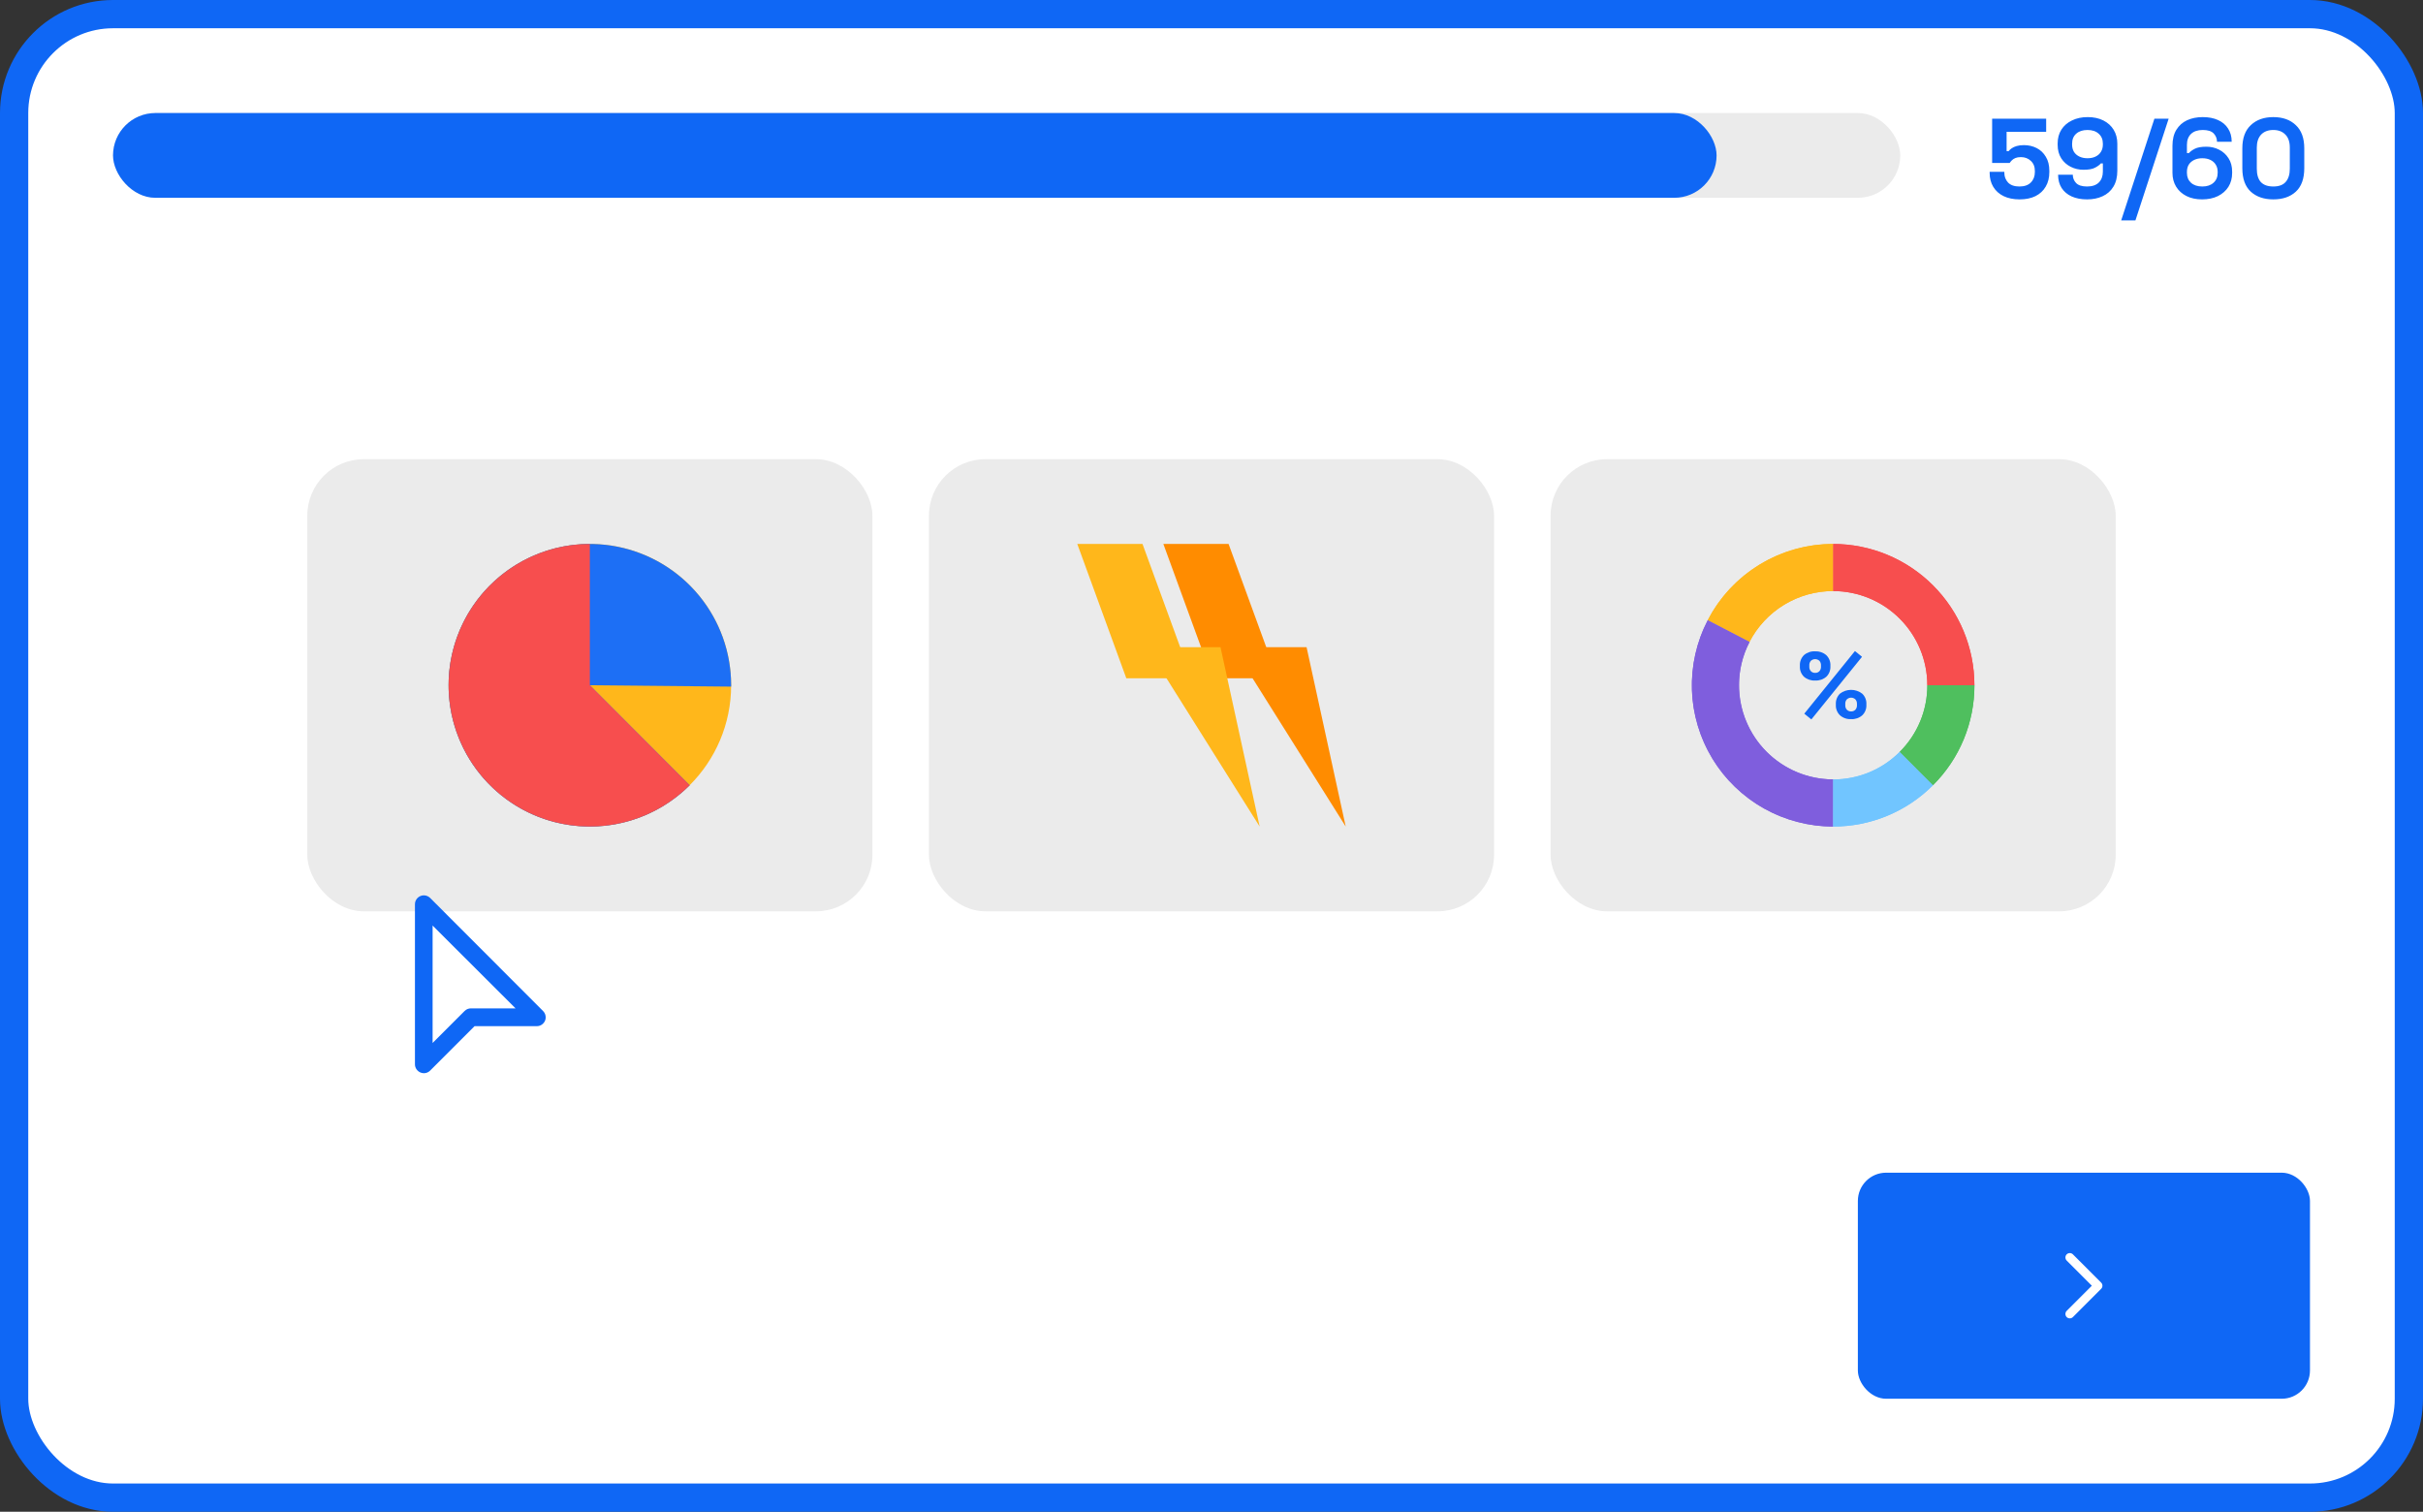
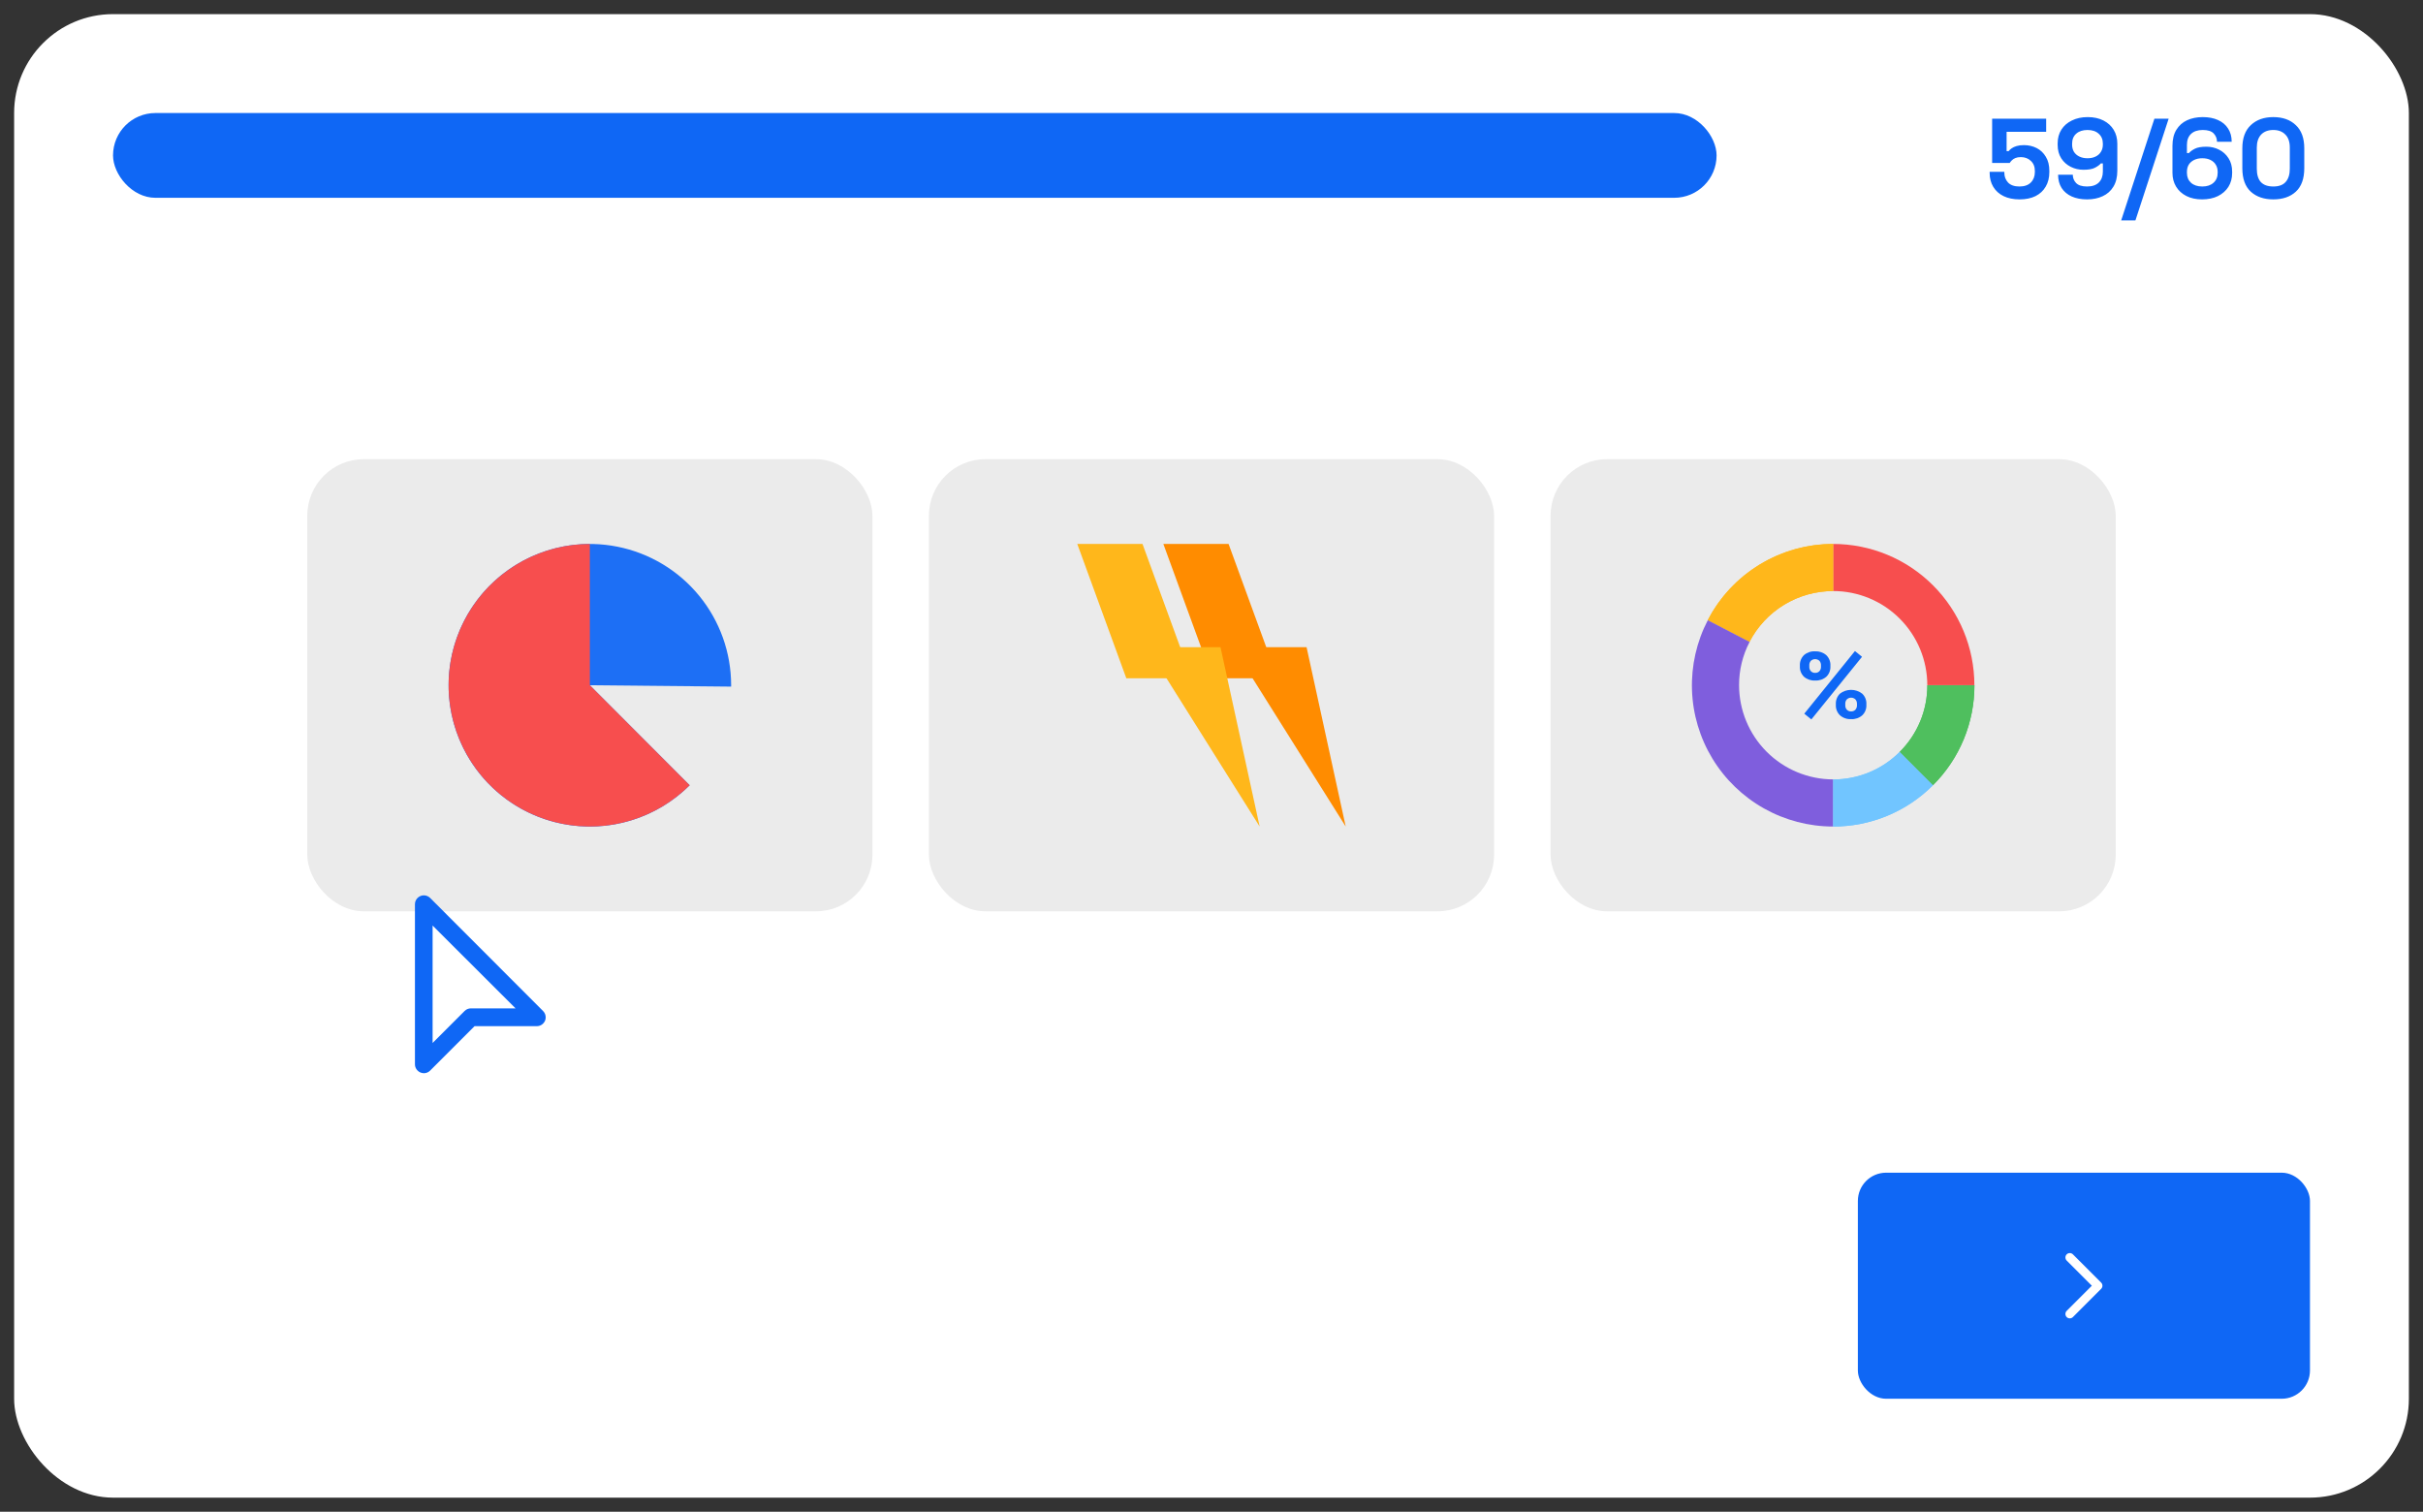
<svg xmlns="http://www.w3.org/2000/svg" fill="none" height="214" viewBox="0 0 343 214" width="343">
  <rect x="0" y="0" width="343" height="214" fill="#333333" stroke="none" />
  <rect fill="white" height="210" rx="14" width="339" x="2" y="2" />
-   <rect fill="#EBEBEB" height="12" rx="6" width="253" x="16" y="16" />
  <rect fill="#0F67F5" height="12" rx="6" width="227" x="16" y="16" />
  <path d="M285.895 28.224C285.02 28.224 284.263 28.069 283.623 27.76C282.994 27.451 282.508 27.013 282.167 26.448C281.826 25.883 281.655 25.227 281.655 24.48V24.32H283.735V24.464C283.735 24.997 283.911 25.456 284.263 25.84C284.626 26.213 285.159 26.4 285.863 26.4C286.567 26.4 287.106 26.213 287.479 25.84C287.863 25.456 288.055 24.96 288.055 24.352V24.192C288.055 23.595 287.863 23.12 287.479 22.768C287.106 22.416 286.636 22.24 286.071 22.24C285.762 22.24 285.506 22.283 285.303 22.368C285.1 22.453 284.935 22.56 284.807 22.688C284.679 22.816 284.572 22.944 284.487 23.072H282.007V16.8H289.655V18.656H284.055V21.392H284.343C284.45 21.253 284.594 21.12 284.775 20.992C284.956 20.864 285.191 20.757 285.479 20.672C285.767 20.587 286.108 20.544 286.503 20.544C287.164 20.544 287.767 20.683 288.311 20.96C288.855 21.237 289.287 21.648 289.607 22.192C289.938 22.725 290.103 23.387 290.103 24.176V24.368C290.103 25.157 289.932 25.84 289.591 26.416C289.26 26.992 288.78 27.44 288.151 27.76C287.522 28.069 286.77 28.224 285.895 28.224ZM295.441 28.224C294.609 28.224 293.883 28.085 293.265 27.808C292.657 27.531 292.182 27.131 291.841 26.608C291.51 26.085 291.345 25.461 291.345 24.736H293.425C293.425 25.184 293.579 25.573 293.889 25.904C294.209 26.235 294.726 26.4 295.441 26.4C296.166 26.4 296.721 26.213 297.105 25.84C297.489 25.456 297.681 24.939 297.681 24.288V23.136H297.393C297.211 23.349 296.934 23.552 296.561 23.744C296.198 23.936 295.654 24.032 294.929 24.032C294.289 24.032 293.691 23.893 293.137 23.616C292.582 23.339 292.134 22.939 291.793 22.416C291.451 21.883 291.281 21.243 291.281 20.496V20.304C291.281 19.557 291.457 18.907 291.809 18.352C292.161 17.797 292.657 17.365 293.297 17.056C293.937 16.736 294.683 16.576 295.537 16.576C296.39 16.576 297.131 16.736 297.761 17.056C298.39 17.376 298.875 17.819 299.217 18.384C299.558 18.949 299.729 19.6 299.729 20.336V24.16C299.729 25.067 299.542 25.824 299.169 26.432C298.806 27.029 298.299 27.477 297.649 27.776C297.009 28.075 296.273 28.224 295.441 28.224ZM295.505 22.4C295.953 22.4 296.337 22.32 296.657 22.16C296.987 22 297.238 21.776 297.409 21.488C297.59 21.2 297.681 20.859 297.681 20.464V20.336C297.681 19.739 297.483 19.269 297.089 18.928C296.705 18.576 296.177 18.4 295.505 18.4C294.833 18.4 294.299 18.576 293.905 18.928C293.521 19.269 293.329 19.739 293.329 20.336V20.464C293.329 20.859 293.414 21.2 293.585 21.488C293.766 21.776 294.022 22 294.353 22.16C294.683 22.32 295.067 22.4 295.505 22.4ZM300.275 31.2L304.979 16.8H306.995L302.291 31.2H300.275ZM311.726 28.224C310.873 28.224 310.132 28.064 309.502 27.744C308.873 27.424 308.388 26.981 308.046 26.416C307.705 25.851 307.534 25.2 307.534 24.464V20.64C307.534 19.733 307.716 18.981 308.078 18.384C308.452 17.776 308.958 17.323 309.598 17.024C310.249 16.725 310.99 16.576 311.822 16.576C312.654 16.576 313.374 16.715 313.982 16.992C314.601 17.269 315.076 17.669 315.406 18.192C315.748 18.715 315.918 19.339 315.918 20.064H313.838C313.838 19.616 313.684 19.227 313.374 18.896C313.065 18.565 312.548 18.4 311.822 18.4C311.108 18.4 310.553 18.587 310.158 18.96C309.774 19.333 309.582 19.851 309.582 20.512V21.664H309.87C310.052 21.451 310.329 21.248 310.702 21.056C311.076 20.864 311.62 20.768 312.334 20.768C312.985 20.768 313.582 20.907 314.126 21.184C314.681 21.461 315.129 21.867 315.47 22.4C315.812 22.923 315.982 23.557 315.982 24.304V24.496C315.982 25.232 315.806 25.883 315.454 26.448C315.102 27.003 314.606 27.44 313.966 27.76C313.326 28.069 312.58 28.224 311.726 28.224ZM311.758 26.4C312.43 26.4 312.958 26.224 313.342 25.872C313.737 25.52 313.934 25.051 313.934 24.464V24.336C313.934 23.941 313.844 23.6 313.662 23.312C313.492 23.024 313.241 22.8 312.91 22.64C312.59 22.48 312.206 22.4 311.758 22.4C311.321 22.4 310.937 22.48 310.606 22.64C310.276 22.8 310.02 23.024 309.838 23.312C309.668 23.6 309.582 23.941 309.582 24.336V24.464C309.582 25.051 309.774 25.52 310.158 25.872C310.553 26.224 311.086 26.4 311.758 26.4ZM321.809 28.224C320.486 28.224 319.425 27.861 318.625 27.136C317.825 26.4 317.425 25.291 317.425 23.808V20.992C317.425 19.552 317.825 18.459 318.625 17.712C319.425 16.955 320.486 16.576 321.809 16.576C323.142 16.576 324.204 16.955 324.993 17.712C325.793 18.459 326.193 19.552 326.193 20.992V23.808C326.193 25.291 325.793 26.4 324.993 27.136C324.204 27.861 323.142 28.224 321.809 28.224ZM321.809 26.4C322.609 26.4 323.196 26.181 323.569 25.744C323.953 25.307 324.145 24.683 324.145 23.872V20.896C324.145 20.075 323.932 19.456 323.505 19.04C323.089 18.613 322.524 18.4 321.809 18.4C321.073 18.4 320.497 18.619 320.081 19.056C319.676 19.493 319.473 20.107 319.473 20.896V23.872C319.473 24.715 319.665 25.349 320.049 25.776C320.444 26.192 321.03 26.4 321.809 26.4Z" fill="#0F67F5" />
  <rect fill="#EBEBEB" height="64" rx="8" width="80" x="43.5" y="65" />
  <g clip-path="url(#clip0_619_24986)">
-     <path d="M83.5 117C94.546 117 103.5 108.046 103.5 97C103.5 85.954 94.546 77 83.5 77C72.454 77 63.5 85.954 63.5 97C63.5 108.046 72.454 117 83.5 117Z" fill="#FFB71B" />
    <path d="M83.5 97L97.63 111.157C94.356 114.425 90.05 116.458 85.446 116.908C80.841 117.358 76.223 116.198 72.378 113.625C68.533 111.053 65.699 107.227 64.358 102.799C63.018 98.371 63.253 93.616 65.025 89.342C66.797 85.069 69.996 81.542 74.076 79.362C78.157 77.182 82.867 76.484 87.404 77.387C91.942 78.29 96.025 80.739 98.96 84.315C101.895 87.891 103.499 92.374 103.5 97V97.194L83.5 97Z" fill="#1D6FF5" />
    <path d="M83.499 97L97.629 111.157C95.302 113.479 92.438 115.192 89.291 116.144C86.143 117.096 82.81 117.257 79.586 116.613C76.361 115.969 73.345 114.54 70.805 112.453C68.264 110.365 66.278 107.684 65.021 104.645C63.764 101.607 63.276 98.306 63.599 95.034C63.922 91.761 65.047 88.619 66.874 85.886C68.702 83.152 71.175 80.911 74.074 79.361C76.974 77.811 80.212 77 83.499 77V97Z" fill="#F74E4E" />
  </g>
  <rect fill="#EBEBEB" height="64" rx="8" width="80" x="131.5" y="65" />
  <g clip-path="url(#clip1_619_24986)">
    <path d="M180.859 96.012H171.626L164.685 77H173.918L180.859 96.012Z" fill="#FF8C00" />
    <path d="M190.499 117L174.548 91.611H184.958L190.499 117Z" fill="#FF8C00" />
    <path d="M168.674 96.012H159.441L152.5 77H161.733L168.674 96.012Z" fill="#FFB71B" />
    <path d="M178.316 117L162.364 91.611H172.774L178.316 117Z" fill="#FFB71B" />
  </g>
  <rect fill="#EBEBEB" height="64" rx="8" width="80" x="219.5" y="65" />
  <g clip-path="url(#clip2_619_24986)">
    <path d="M244.695 89.333C246.101 86.621 248.225 84.347 250.836 82.76C253.446 81.173 256.443 80.334 259.498 80.336" stroke="#FFB71B" stroke-miterlimit="10" stroke-width="6.665" />
-     <path d="M259.499 113.668C256.638 113.669 253.824 112.934 251.33 111.532C248.835 110.131 246.744 108.111 245.256 105.667C243.769 103.222 242.936 100.436 242.838 97.577C242.74 94.717 243.38 91.881 244.696 89.34" stroke="#7F5EDD" stroke-miterlimit="10" stroke-width="6.665" />
    <path d="M271.285 108.786C269.739 110.336 267.902 111.565 265.879 112.403C263.856 113.241 261.688 113.671 259.498 113.668" stroke="#71C5FF" stroke-miterlimit="10" stroke-width="6.665" />
    <path d="M276.167 96.998C276.17 99.188 275.74 101.356 274.903 103.379C274.065 105.402 272.835 107.239 271.285 108.785" stroke="#4FBF5E" stroke-miterlimit="10" stroke-width="6.665" />
    <path d="M259.498 80.332C263.917 80.332 268.155 82.088 271.28 85.213C274.405 88.338 276.161 92.576 276.161 96.995" stroke="#F74E4E" stroke-miterlimit="10" stroke-width="6.665" />
    <path d="M256.952 96.332C256.373 96.365 255.804 96.172 255.366 95.792C255.172 95.601 255.021 95.371 254.922 95.117C254.823 94.863 254.779 94.591 254.793 94.319V94.226C254.778 93.951 254.822 93.677 254.921 93.421C255.02 93.165 255.171 92.933 255.366 92.739C255.804 92.36 256.373 92.166 256.952 92.199C257.527 92.169 258.09 92.363 258.525 92.739C258.724 92.93 258.88 93.162 258.981 93.418C259.082 93.675 259.127 93.95 259.112 94.226V94.319C259.126 94.591 259.083 94.863 258.984 95.117C258.885 95.371 258.733 95.601 258.538 95.792C258.101 96.172 257.531 96.366 256.952 96.332ZM256.416 101.837L255.416 101.024L262.587 92.159L263.587 92.973L256.416 101.837ZM256.952 95.249C257.065 95.255 257.177 95.237 257.282 95.195C257.386 95.154 257.481 95.09 257.559 95.009C257.71 94.836 257.789 94.612 257.779 94.382V94.169C257.789 93.94 257.71 93.715 257.559 93.542C257.394 93.388 257.177 93.302 256.952 93.302C256.727 93.302 256.51 93.388 256.346 93.542C256.195 93.715 256.116 93.94 256.126 94.169V94.382C256.115 94.612 256.194 94.836 256.346 95.009C256.424 95.09 256.518 95.153 256.623 95.195C256.727 95.236 256.84 95.255 256.952 95.249ZM262.044 101.797C261.464 101.828 260.895 101.631 260.458 101.247C260.264 101.056 260.113 100.826 260.014 100.572C259.915 100.318 259.871 100.046 259.885 99.774V99.681C259.871 99.407 259.914 99.133 260.013 98.877C260.112 98.621 260.263 98.388 260.458 98.195C260.91 97.844 261.466 97.654 262.038 97.654C262.609 97.654 263.165 97.844 263.617 98.195C263.816 98.385 263.972 98.617 264.073 98.874C264.174 99.13 264.219 99.406 264.204 99.681V99.774C264.218 100.046 264.175 100.319 264.076 100.572C263.977 100.826 263.825 101.056 263.631 101.247C263.194 101.631 262.625 101.829 262.044 101.797ZM262.044 100.704C262.157 100.71 262.269 100.692 262.374 100.651C262.479 100.609 262.573 100.546 262.651 100.464C262.803 100.292 262.881 100.067 262.871 99.838V99.624C262.881 99.395 262.802 99.171 262.651 98.998C262.486 98.844 262.27 98.758 262.044 98.758C261.819 98.758 261.602 98.844 261.438 98.998C261.287 99.171 261.208 99.395 261.218 99.624V99.838C261.207 100.067 261.286 100.292 261.438 100.464C261.516 100.545 261.61 100.609 261.715 100.65C261.82 100.692 261.932 100.71 262.044 100.704Z" fill="#E6E6E6" />
    <path d="M247.655 90.867L241.753 87.797C243.435 84.539 245.983 81.807 249.117 79.902C252.25 77.997 255.848 76.993 259.515 77V83.665C257.067 83.658 254.664 84.326 252.572 85.597C250.479 86.868 248.778 88.691 247.655 90.867Z" fill="#FFB71B" />
    <path d="M259.499 117C256.066 117 252.69 116.115 249.698 114.432C246.706 112.748 244.197 110.323 242.414 107.389C240.631 104.454 239.634 101.111 239.518 97.679C239.402 94.248 240.172 90.845 241.753 87.797L247.672 90.87C246.685 92.761 246.174 94.865 246.182 96.998C246.187 100.532 247.593 103.919 250.092 106.418C252.591 108.917 255.978 110.323 259.512 110.328L259.499 117Z" fill="#7F5EDD" />
    <path d="M259.498 117V110.335C261.25 110.34 262.986 109.997 264.605 109.327C266.224 108.657 267.693 107.672 268.929 106.429L273.641 111.142C271.789 113.005 269.585 114.483 267.157 115.488C264.729 116.494 262.126 117.008 259.498 117Z" fill="#71C5FF" />
    <path d="M273.641 111.142L268.929 106.429C270.171 105.194 271.156 103.724 271.826 102.105C272.497 100.486 272.839 98.751 272.834 96.998H279.5C279.507 99.626 278.993 102.229 277.988 104.657C276.982 107.085 275.504 109.289 273.641 111.142Z" fill="#4FBF5E" />
-     <path d="M279.5 96.998H272.835C272.83 93.465 271.424 90.077 268.925 87.578C266.426 85.079 263.039 83.673 259.505 83.668V77.003C264.806 77.01 269.888 79.119 273.636 82.867C277.384 86.616 279.493 91.697 279.5 96.998Z" fill="#F74E4E" />
    <path d="M256.952 96.332C256.373 96.365 255.804 96.172 255.366 95.792C255.172 95.601 255.021 95.371 254.922 95.117C254.823 94.863 254.779 94.591 254.793 94.319V94.226C254.778 93.951 254.822 93.677 254.921 93.421C255.02 93.165 255.171 92.933 255.366 92.739C255.804 92.36 256.373 92.166 256.952 92.199C257.527 92.169 258.09 92.363 258.525 92.739C258.724 92.93 258.88 93.162 258.981 93.418C259.082 93.675 259.127 93.95 259.112 94.226V94.319C259.126 94.591 259.083 94.863 258.984 95.117C258.885 95.371 258.733 95.601 258.538 95.792C258.101 96.172 257.531 96.366 256.952 96.332ZM256.416 101.837L255.416 101.024L262.587 92.159L263.587 92.973L256.416 101.837ZM256.952 95.249C257.065 95.255 257.177 95.237 257.282 95.195C257.386 95.154 257.481 95.09 257.559 95.009C257.71 94.836 257.789 94.612 257.779 94.382V94.169C257.789 93.94 257.71 93.715 257.559 93.542C257.394 93.388 257.177 93.302 256.952 93.302C256.727 93.302 256.51 93.388 256.346 93.542C256.195 93.715 256.116 93.94 256.126 94.169V94.382C256.115 94.612 256.194 94.836 256.346 95.009C256.424 95.09 256.518 95.153 256.623 95.195C256.727 95.236 256.84 95.255 256.952 95.249ZM262.044 101.797C261.464 101.828 260.895 101.631 260.458 101.247C260.264 101.056 260.113 100.826 260.014 100.572C259.915 100.318 259.871 100.046 259.885 99.774V99.681C259.871 99.407 259.914 99.133 260.013 98.877C260.112 98.621 260.263 98.388 260.458 98.195C260.91 97.844 261.466 97.654 262.038 97.654C262.609 97.654 263.165 97.844 263.617 98.195C263.816 98.385 263.972 98.617 264.073 98.874C264.174 99.13 264.219 99.406 264.204 99.681V99.774C264.218 100.046 264.175 100.319 264.076 100.572C263.977 100.826 263.825 101.056 263.631 101.247C263.194 101.631 262.625 101.829 262.044 101.797ZM262.044 100.704C262.157 100.71 262.269 100.692 262.374 100.651C262.479 100.609 262.573 100.546 262.651 100.464C262.803 100.292 262.881 100.067 262.871 99.838V99.624C262.881 99.395 262.802 99.171 262.651 98.998C262.486 98.844 262.27 98.758 262.044 98.758C261.819 98.758 261.602 98.844 261.438 98.998C261.287 99.171 261.208 99.395 261.218 99.624V99.838C261.207 100.067 261.286 100.292 261.438 100.464C261.516 100.545 261.61 100.609 261.715 100.65C261.82 100.692 261.932 100.71 262.044 100.704Z" fill="#0F67F5" />
  </g>
  <rect fill="#0F67F5" height="32" rx="4" width="64" x="263" y="166" />
  <path d="M293 186.62C292.84 186.62 292.68 186.56 292.56 186.44C292.32 186.2 292.32 185.8 292.56 185.56L296.12 182L292.56 178.44C292.32 178.2 292.32 177.8 292.56 177.56C292.8 177.32 293.2 177.32 293.44 177.56L297.44 181.56C297.68 181.8 297.68 182.2 297.44 182.44L293.44 186.44C293.32 186.56 293.16 186.62 293 186.62Z" fill="white" />
  <path d="M60 150V129L75 144H66L60 150Z" fill="white" />
  <path d="M60 151.919C59.84 151.919 59.68 151.879 59.52 151.819C59.06 151.619 58.74 151.179 58.74 150.659V127.999C58.74 127.499 59.04 127.039 59.52 126.839C59.98 126.639 60.52 126.759 60.88 127.099L76.88 143.119C77.24 143.479 77.34 144.019 77.16 144.479C76.96 144.939 76.52 145.259 76 145.259H67.18L60.88 151.559C60.64 151.799 60.32 151.919 60 151.919ZM61.24 131.019V147.639L65.78 143.099C66.02 142.859 66.34 142.739 66.66 142.739H72.98L61.24 131.019Z" fill="#0F67F5" />
-   <rect height="210" rx="14" stroke="#0F67F5" stroke-width="4" width="339" x="2" y="2" />
  <defs>
    <clipPath id="clip0_619_24986">
      <rect fill="white" height="40" transform="translate(63.5 77)" width="40" />
    </clipPath>
    <clipPath id="clip1_619_24986">
      <rect fill="white" height="40" transform="translate(152.5 77)" width="38" />
    </clipPath>
    <clipPath id="clip2_619_24986">
      <rect fill="white" height="40" transform="translate(239.5 77)" width="40" />
    </clipPath>
  </defs>
</svg>